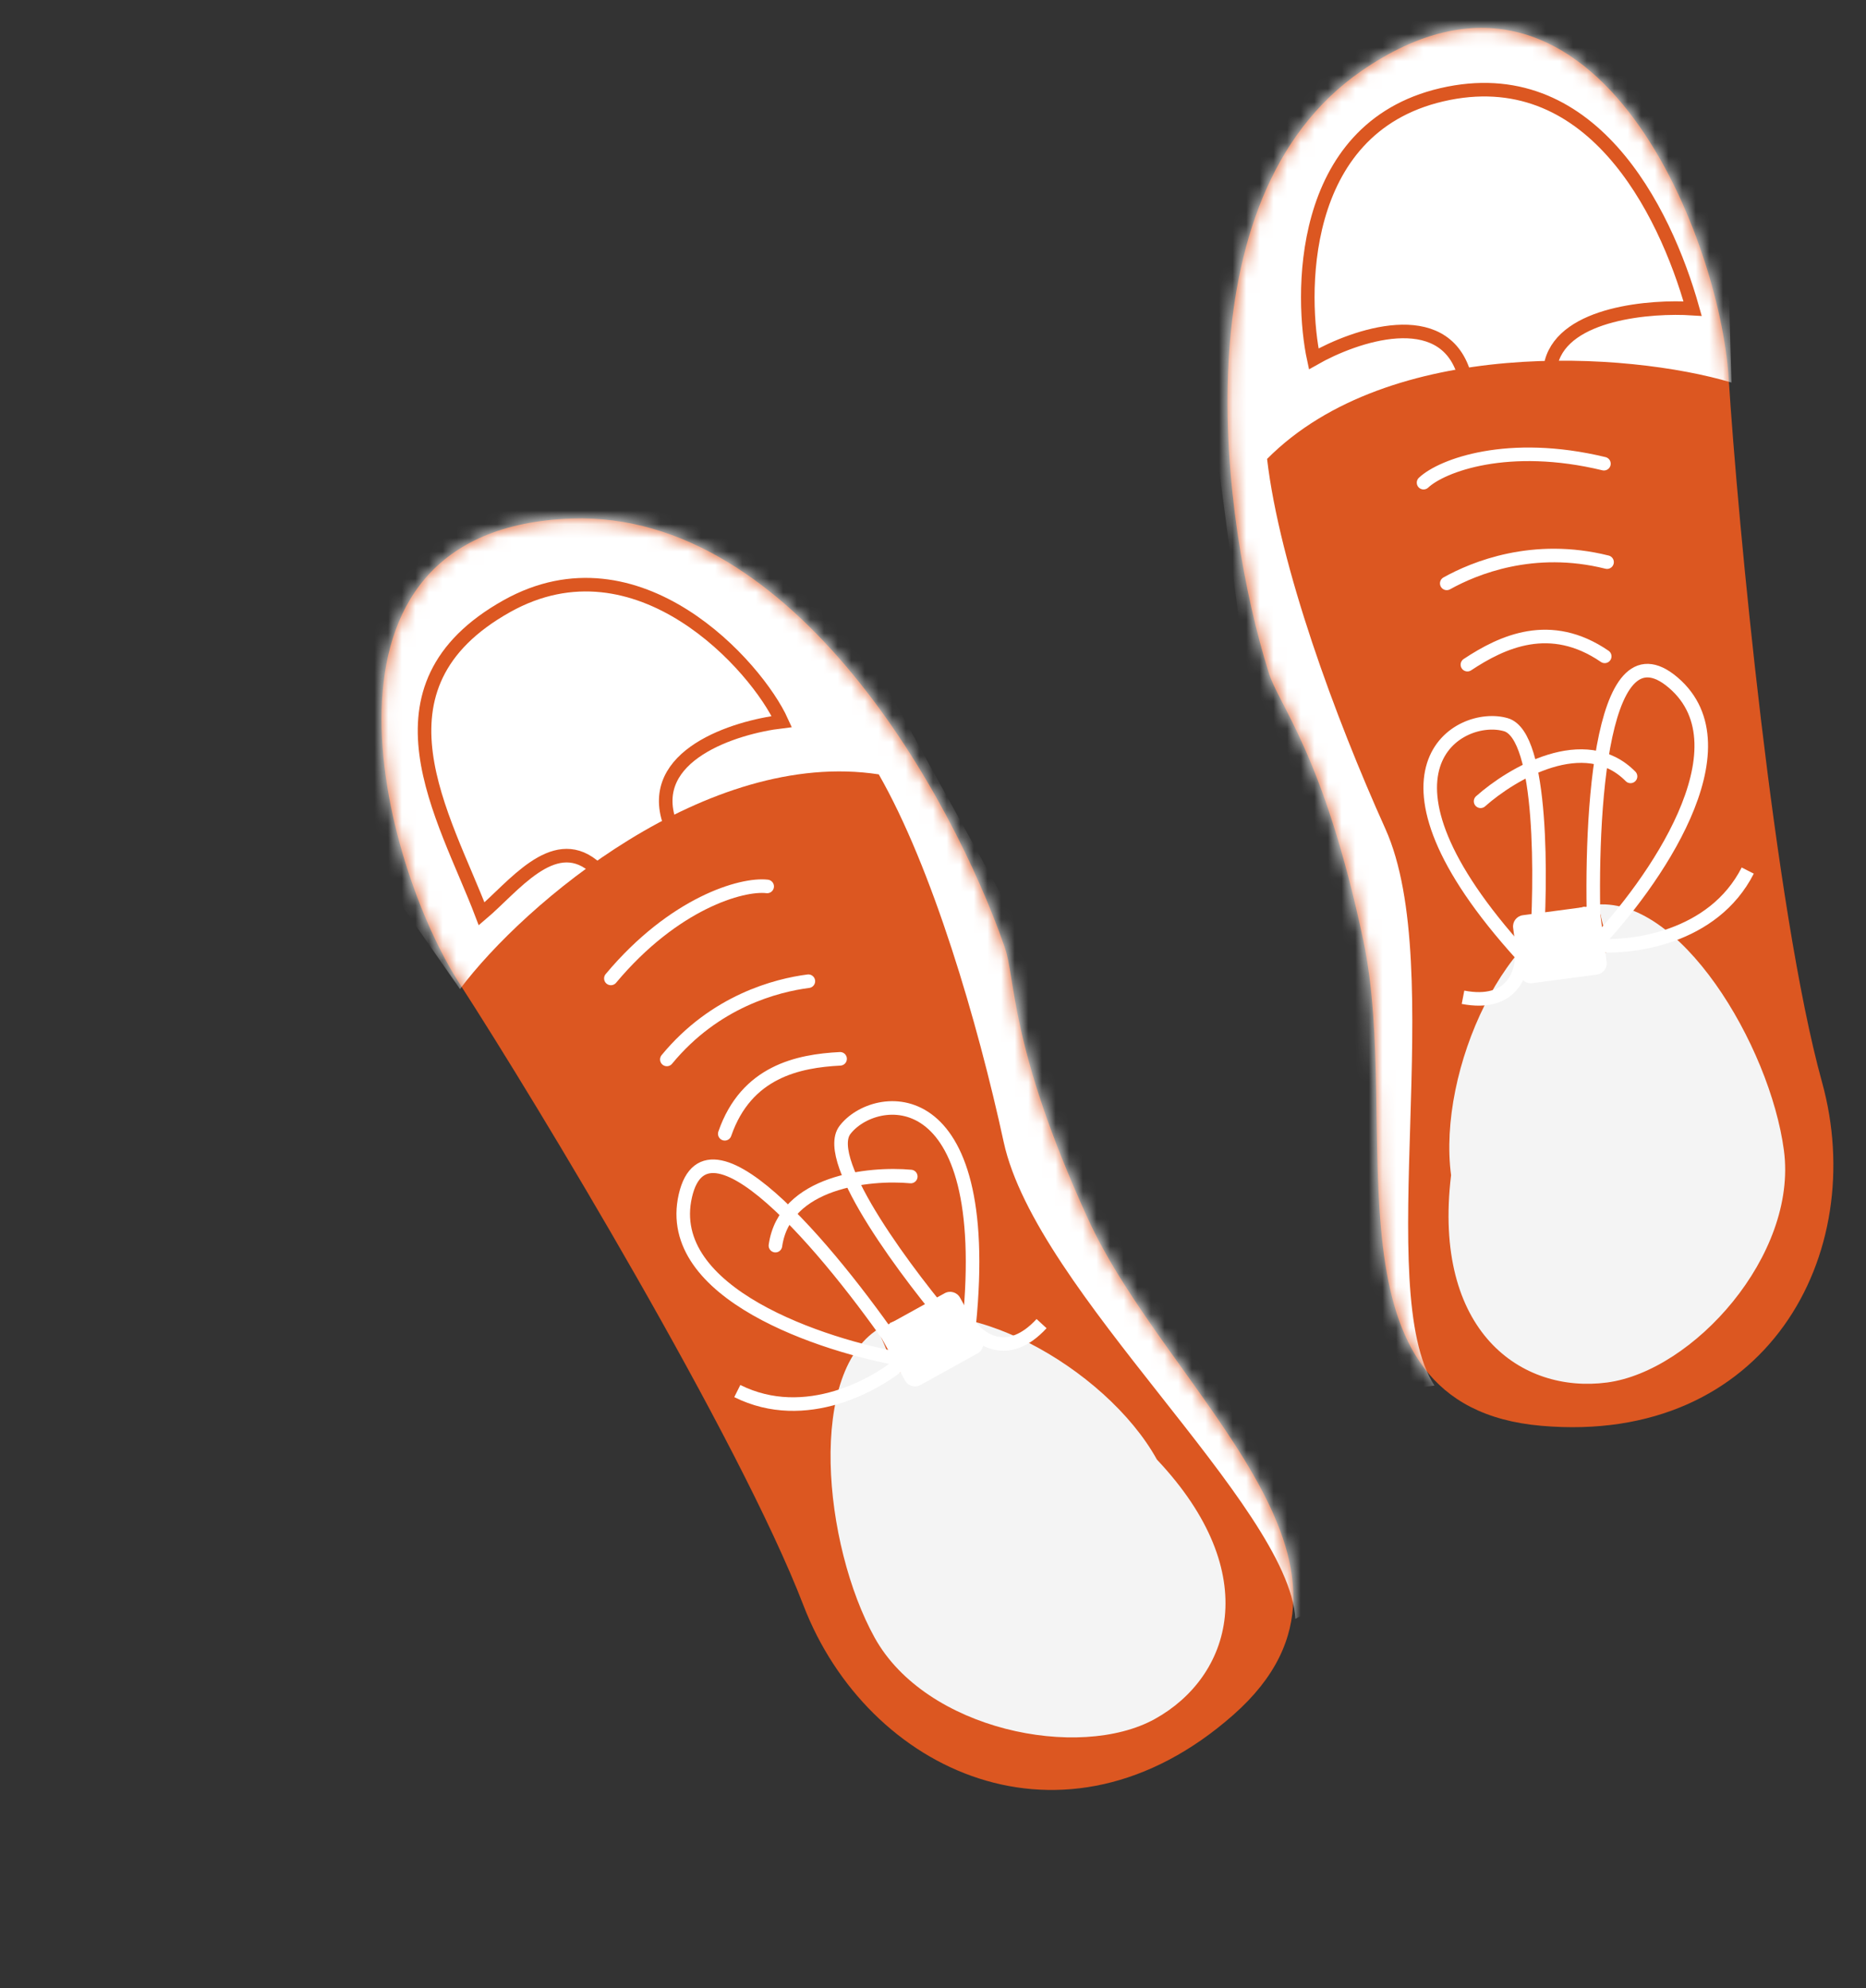
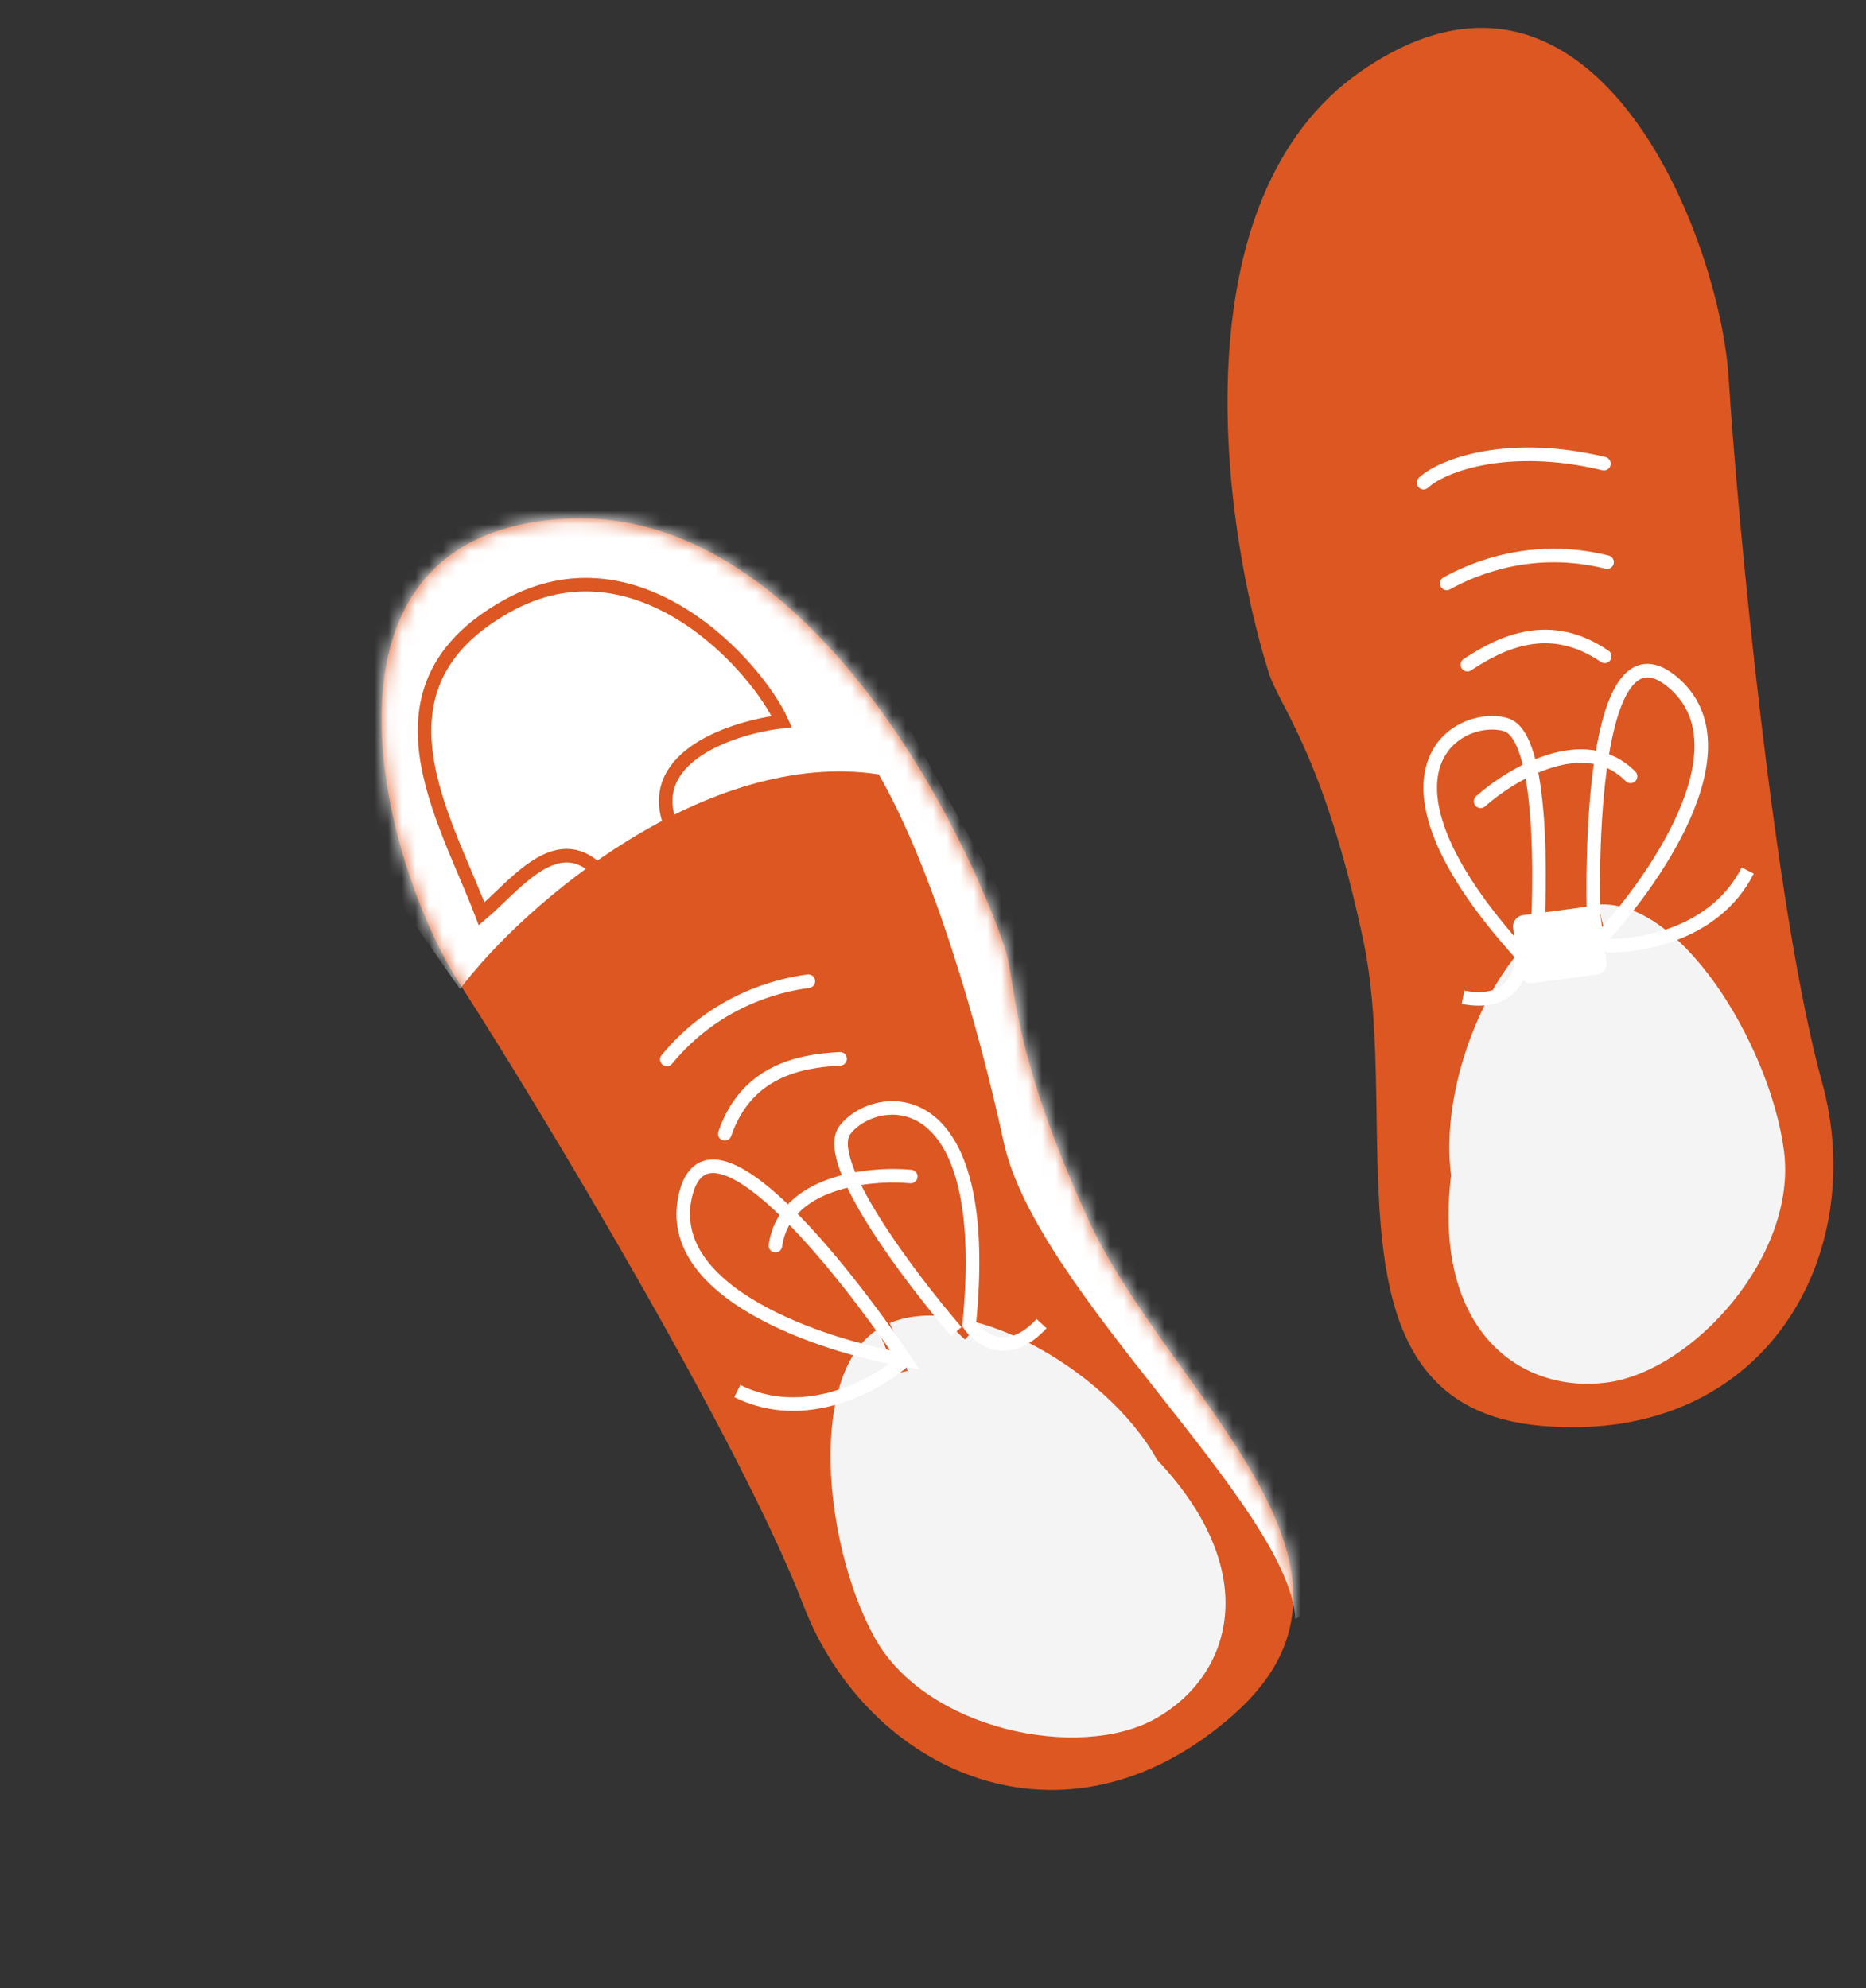
<svg xmlns="http://www.w3.org/2000/svg" width="137" height="146" viewBox="0 0 137 146" fill="none">
  <rect x="0" y="0" width="137" height="146" fill="#333333" stroke="none" />
  <path d="M99.972 5.199C86.405 14.547 89.749 38.491 93.117 49.295C93.817 51.742 97.178 55.289 100.092 69.056C103.006 82.823 96.644 103.264 113.166 104.703C129.687 106.141 137.258 92.073 133.772 79.47C130.287 66.867 127.574 38.194 126.916 27.757C126.258 17.319 116.932 -6.485 99.972 5.199Z" fill="#DC5721" />
  <mask id="mask0_427_8269" style="mask-type:alpha" maskUnits="userSpaceOnUse" x="90" y="2" width="45" height="103">
-     <path d="M99.972 5.199C86.405 14.547 89.749 38.491 93.117 49.295C93.817 51.742 97.178 55.289 100.092 69.056C103.006 82.823 96.644 103.264 113.166 104.703C129.687 106.141 137.258 92.073 133.772 79.47C130.287 66.867 127.574 38.194 126.916 27.757C126.258 17.319 116.932 -6.485 99.972 5.199Z" fill="#FFCE82" />
-   </mask>
+     </mask>
  <g mask="url(#mask0_427_8269)">
    <path d="M93.028 33.701C101.993 24.673 119.566 25.827 127.124 28.091L126.823 17.607L120.274 1.055L109.011 -7.25L95.458 -5.453L87.996 23.118L90.361 40.95L93.623 65.559L97.818 83.511L100.324 102.413L105.317 101.751C100.758 94.734 106.338 71.131 101.71 60.857C98.007 52.638 93.95 41.563 93.028 33.701Z" fill="white" />
  </g>
  <path d="M130.974 84.48C131.996 92.188 124.295 100.687 117.992 101.523C111.689 102.359 105.156 97.781 106.537 86.3C105.515 78.593 110.668 67.291 116.971 66.455C123.274 65.62 129.952 76.773 130.974 84.48Z" fill="#F4F4F4" />
  <path d="M117.841 69.969C115.301 64.499 112.686 31.095 113.902 26.579C114.875 22.966 121.22 22.463 124.27 22.663C122.208 15.316 116.731 4.429 105.857 6.959C95.128 9.456 95.512 22 96.452 26.352C99.489 24.619 105.946 22.408 107.483 27.43C109.404 33.708 113.518 64.736 112.134 70.726" stroke="#DC5721" stroke-width="0.996" />
  <circle cx="103.444" cy="35.587" r="1.439" transform="rotate(-7.553 103.444 35.587)" fill="#DC5721" />
  <circle cx="118.518" cy="34.314" r="1.439" transform="rotate(-7.553 118.518 34.314)" fill="#DC5721" />
  <circle cx="118.655" cy="40.828" r="1.439" transform="rotate(-7.553 118.655 40.828)" fill="#DC5721" />
  <circle cx="107.381" cy="48.856" r="1.439" transform="rotate(-7.553 107.381 48.856)" fill="#DC5721" />
  <circle cx="105.913" cy="43.244" r="1.439" transform="rotate(-7.553 105.913 43.244)" fill="#DC5721" />
  <circle cx="118.174" cy="48.15" r="1.439" transform="rotate(-7.553 118.174 48.15)" fill="#DC5721" />
  <circle cx="120.116" cy="57.328" r="1.439" transform="rotate(-7.553 120.116 57.328)" fill="#DC5721" />
  <circle cx="108.702" cy="58.841" r="1.439" transform="rotate(-7.553 108.702 58.841)" fill="#DC5721" />
  <circle cx="108.298" cy="58.532" r="1.079" transform="rotate(-7.553 108.298 58.532)" fill="#DC5721" />
  <circle cx="118.345" cy="41.232" r="1.079" transform="rotate(-7.553 118.345 41.232)" fill="#DC5721" />
  <circle cx="118.579" cy="48.46" r="1.079" transform="rotate(-7.553 118.579 48.46)" fill="#DC5721" />
-   <circle cx="119.712" cy="57.019" r="1.079" transform="rotate(-7.553 119.712 57.019)" fill="#DC5721" />
  <rect x="110.984" y="67.317" width="6.476" height="5.037" rx="0.83" transform="rotate(-7.553 110.984 67.317)" fill="white" />
  <path d="M117.068 69.414C121.318 64.979 128.428 54.915 122.859 50.137C117.29 45.359 116.677 60.997 117.068 69.414ZM117.068 69.414C119.762 69.661 125.784 68.911 128.317 63.93M112.788 69.981C113.18 64.727 113.284 54.02 110.565 53.219C107.166 52.218 99.389 56.515 111.718 70.123C111.772 71.447 110.988 73.922 107.413 73.234" stroke="white" stroke-width="0.996" />
  <path d="M104.516 35.445C105.871 34.17 110.74 32.353 117.759 34.052" stroke="white" stroke-width="0.996" stroke-linecap="round" stroke-linejoin="round" />
  <path d="M106.219 42.84C108.247 41.709 112.583 39.926 117.988 41.28M107.736 48.809C110.294 47.114 113.825 45.461 117.817 48.198M108.704 58.842C110.976 56.816 116.358 53.613 119.712 57.013" stroke="white" stroke-width="0.996" stroke-linecap="round" stroke-linejoin="round" />
  <path d="M41.99 38.079C58.456 37.525 70.008 58.764 73.726 69.452C74.619 71.836 74.026 76.686 79.871 89.487C85.716 102.288 102.988 114.937 90.561 125.92C78.134 136.902 63.681 130.094 58.988 117.89C54.295 105.685 39.423 81.02 33.745 72.238C28.067 63.456 21.407 38.772 41.99 38.079Z" fill="#DC5721" />
  <mask id="mask1_427_8269" style="mask-type:alpha" maskUnits="userSpaceOnUse" x="28" y="38" width="67" height="94">
    <path d="M41.99 38.079C58.456 37.525 70.008 58.764 73.726 69.452C74.619 71.836 74.026 76.686 79.871 89.487C85.716 102.288 102.988 114.937 90.561 125.92C78.134 136.902 63.681 130.094 58.988 117.89C54.295 105.685 39.423 81.02 33.745 72.238C28.067 63.456 21.407 38.772 41.99 38.079Z" fill="#FFCE82" />
  </mask>
  <g mask="url(#mask1_427_8269)">
    <path d="M64.518 56.865C51.942 54.939 38.501 66.318 33.771 72.633L27.778 64.025L23.2 46.824L27.315 33.449L39.279 26.833L62.27 45.364L70.974 61.106L82.986 82.83L90.291 99.758L99.517 116.444L95.109 118.881C94.602 110.529 76.078 94.872 73.689 83.86C71.778 75.05 68.453 63.734 64.518 56.865Z" fill="white" />
  </g>
  <path d="M64.212 120.253C67.974 127.058 79.221 129.31 84.785 126.234C90.349 123.157 92.878 115.592 84.94 107.183C81.178 100.379 70.314 94.358 64.75 97.435C59.186 100.512 60.45 113.449 64.212 120.253Z" fill="#F4F4F4" />
  <path d="M66.142 100.776C64.931 94.869 47.166 66.459 43.503 63.551C40.572 61.225 37.693 65.133 35.36 67.108C32.648 59.974 26.585 50.456 37.22 44.508C46.835 39.131 55.565 48.934 57.397 52.991C53.925 53.404 47.419 55.466 49.17 60.418C51.359 66.607 66.505 93.998 71.179 97.991" stroke="#DC5721" stroke-width="0.996" />
  <circle cx="1.439" cy="1.439" r="1.439" transform="matrix(-0.875 0.484 0.484 0.875 57.832 62.616)" fill="#DC5721" />
-   <circle cx="1.439" cy="1.439" r="1.439" transform="matrix(-0.875 0.484 0.484 0.875 44.957 70.558)" fill="#DC5721" />
  <circle cx="1.439" cy="1.439" r="1.439" transform="matrix(-0.875 0.484 0.484 0.875 48.723 75.876)" fill="#DC5721" />
  <circle cx="1.439" cy="1.439" r="1.439" transform="matrix(-0.875 0.484 0.484 0.875 62.559 75.626)" fill="#DC5721" />
  <circle cx="1.439" cy="1.439" r="1.439" transform="matrix(-0.875 0.484 0.484 0.875 60.406 70.24)" fill="#DC5721" />
  <circle cx="1.439" cy="1.439" r="1.439" transform="matrix(-0.875 0.484 0.484 0.875 53.465 81.477)" fill="#DC5721" />
  <circle cx="1.439" cy="1.439" r="1.439" transform="matrix(-0.875 0.484 0.484 0.875 57.359 90.012)" fill="#DC5721" />
  <circle cx="1.439" cy="1.439" r="1.439" transform="matrix(-0.875 0.484 0.484 0.875 67.438 84.44)" fill="#DC5721" />
  <circle cx="1.079" cy="1.079" r="1.079" transform="matrix(-0.875 0.484 0.484 0.875 67.438 84.44)" fill="#DC5721" />
  <circle cx="1.079" cy="1.079" r="1.079" transform="matrix(-0.875 0.484 0.484 0.875 49.07 76.507)" fill="#DC5721" />
  <circle cx="1.079" cy="1.079" r="1.079" transform="matrix(-0.875 0.484 0.484 0.875 53.18 82.455)" fill="#DC5721" />
  <circle cx="1.079" cy="1.079" r="1.079" transform="matrix(-0.875 0.484 0.484 0.875 57.359 90.012)" fill="#DC5721" />
-   <rect width="6.476" height="5.037" rx="0.83" transform="matrix(-0.875 0.484 0.484 0.875 70.082 94.566)" fill="white" />
  <path d="M66.437 99.87C60.382 98.832 48.681 94.97 50.317 87.817C51.953 80.663 61.745 92.871 66.437 99.87ZM66.437 99.87C64.418 101.671 59.131 104.649 54.132 102.151M70.215 97.78C66.775 93.79 60.323 85.244 62.033 82.983C64.17 80.157 72.978 78.986 71.159 97.258C71.903 98.355 74.006 99.878 76.471 97.199" stroke="white" stroke-width="0.996" />
-   <path d="M56.325 65.094C54.477 64.875 49.483 66.311 44.85 71.85" stroke="white" stroke-width="0.996" stroke-linecap="round" stroke-linejoin="round" />
  <path d="M59.349 72.054C57.046 72.35 52.5 73.496 48.959 77.799M61.679 77.754C58.615 77.913 54.793 78.684 53.212 83.259M66.868 86.396C63.837 86.118 57.605 86.744 56.931 91.472" stroke="white" stroke-width="0.996" stroke-linecap="round" stroke-linejoin="round" />
</svg>